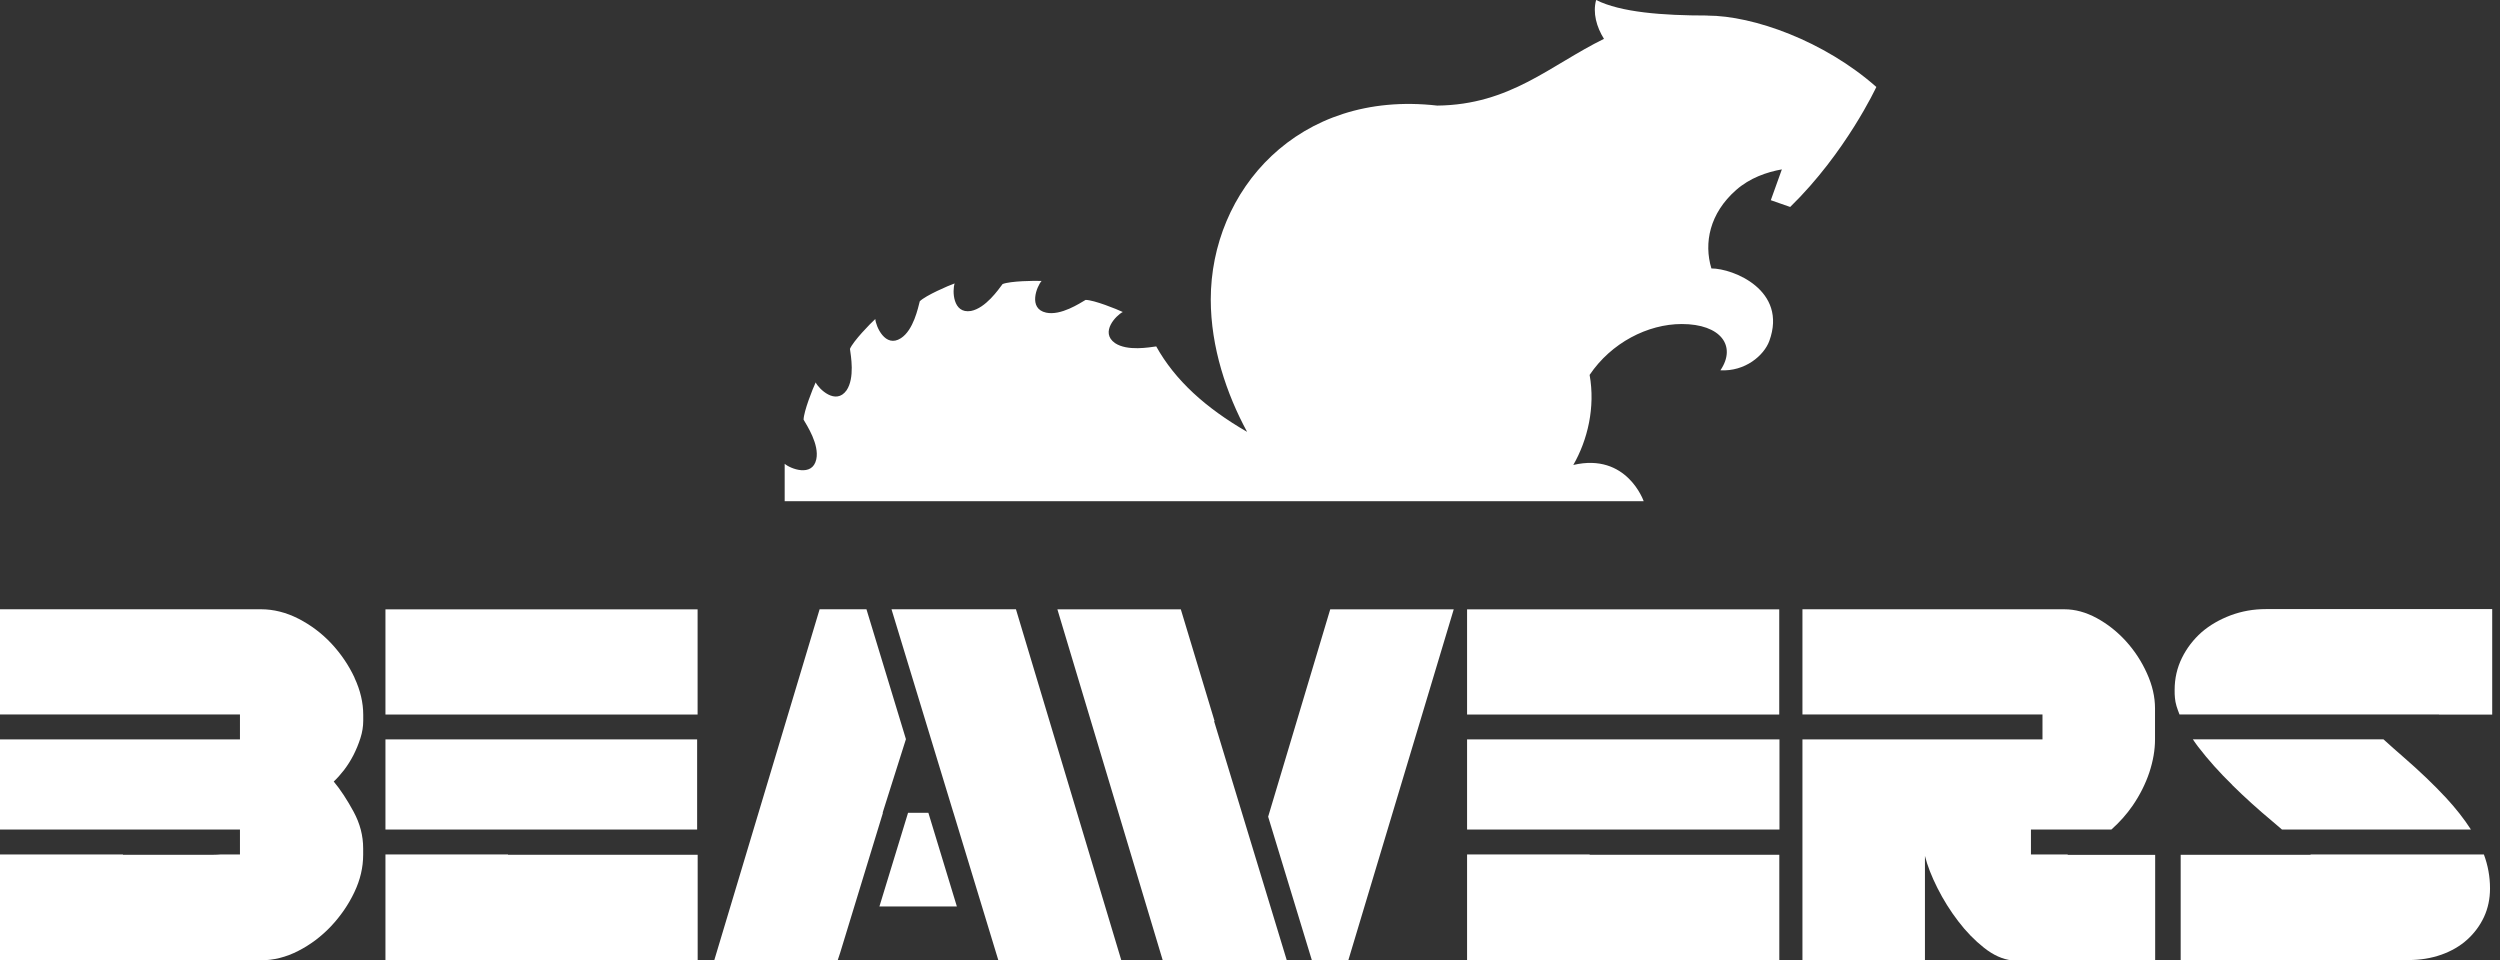
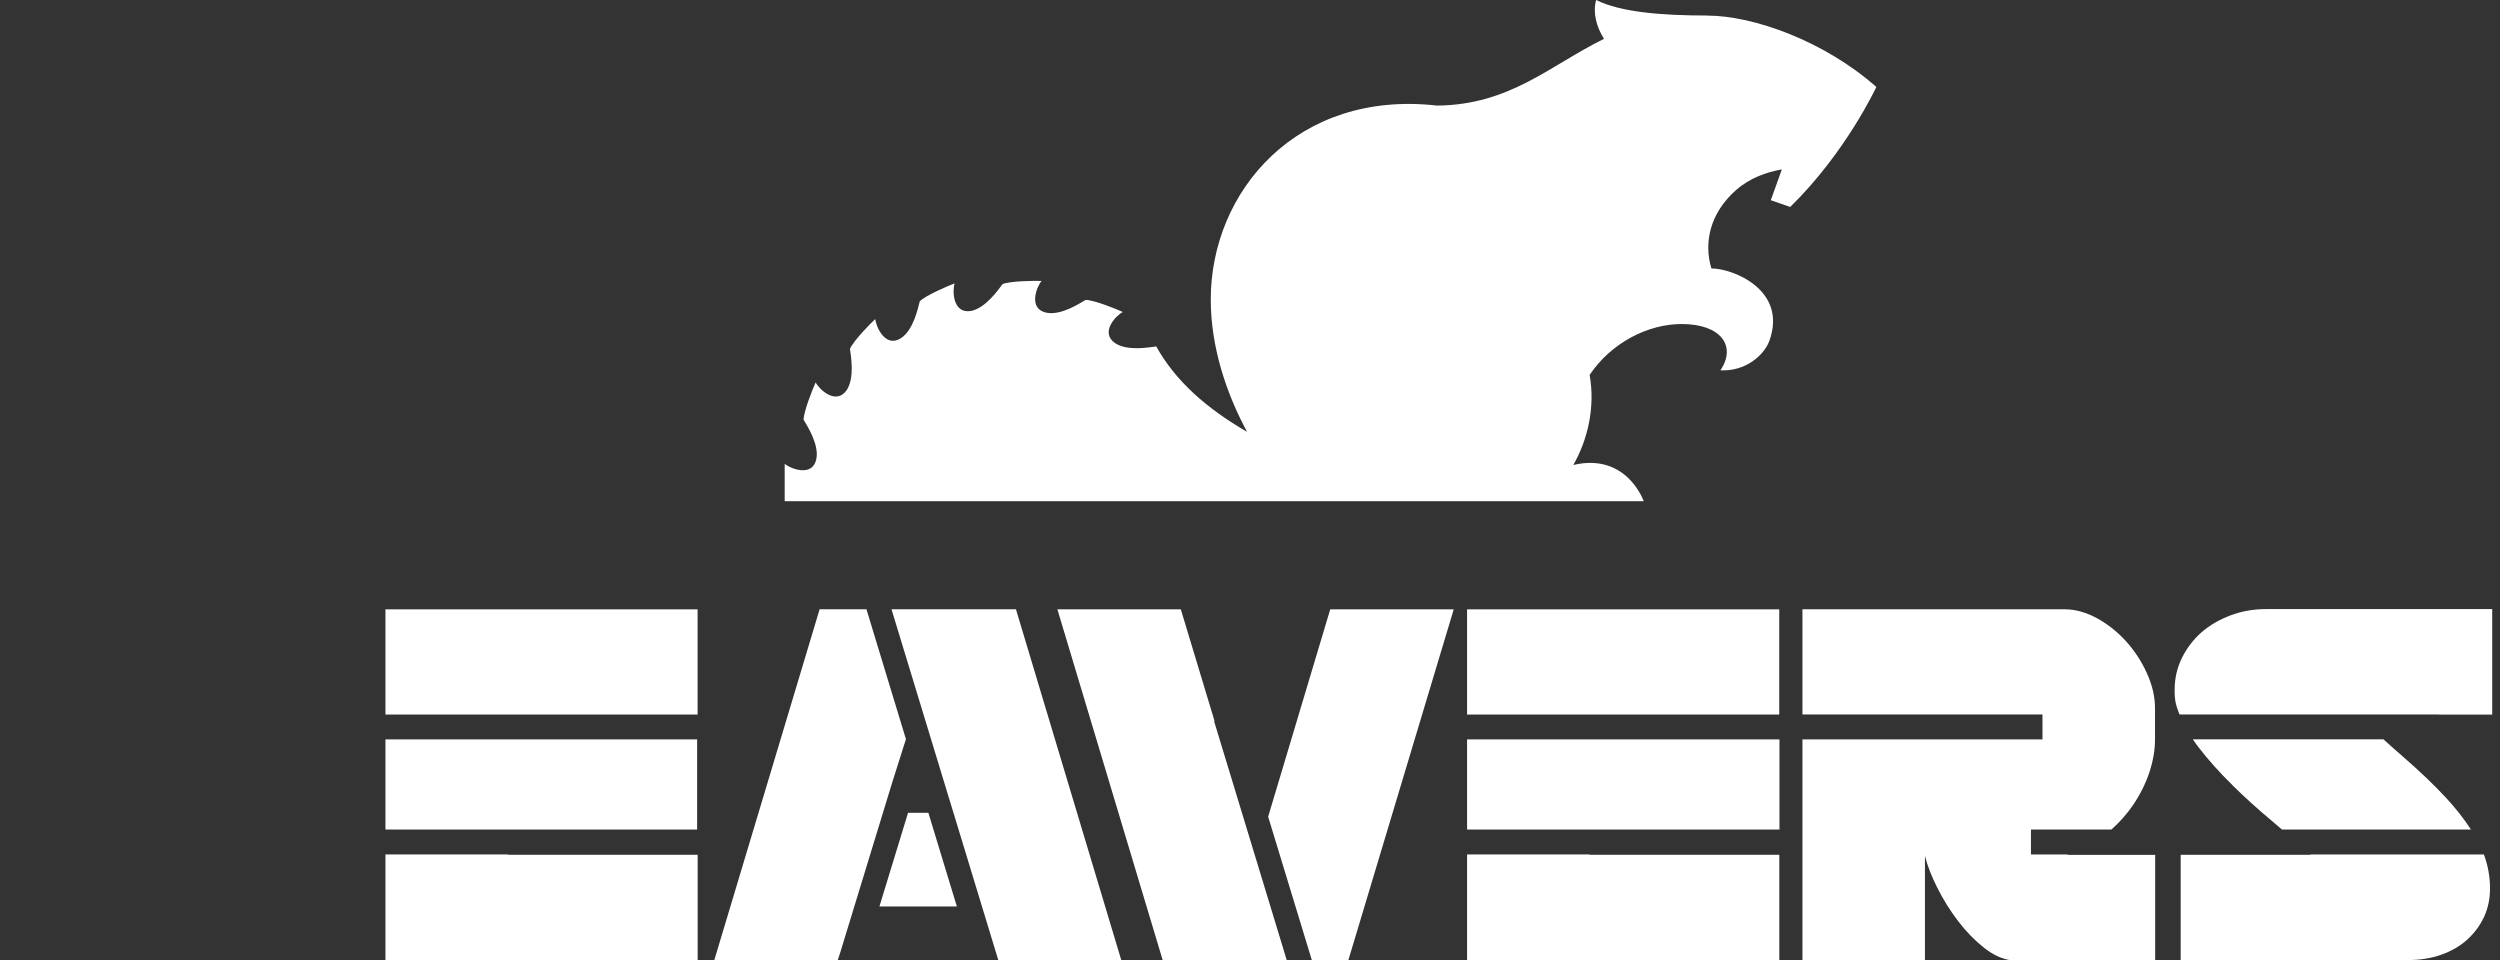
<svg xmlns="http://www.w3.org/2000/svg" width="177" height="68" viewBox="0 0 177 68" fill="none">
  <rect x="0" y="0" width="177" height="68" fill="#333333" stroke="none" />
-   <path d="M25.101 47.98C24.684 47.089 24.134 46.282 23.456 45.555C22.773 44.828 21.995 44.247 21.128 43.802C20.262 43.362 19.378 43.136 18.478 43.136H0V50.584H16.989V52.349H0V58.731H16.989V60.496H15.628C15.461 60.507 15.284 60.519 15.072 60.519H8.706V60.496H0V67.989H18.467C19.367 67.989 20.256 67.769 21.117 67.324C21.989 66.878 22.756 66.297 23.445 65.57C24.123 64.843 24.673 64.048 25.089 63.168C25.506 62.294 25.712 61.409 25.712 60.519V60.062C25.712 59.171 25.489 58.308 25.034 57.468C24.578 56.628 24.112 55.912 23.628 55.332C23.873 55.106 24.117 54.83 24.362 54.514C24.606 54.193 24.828 53.843 25.023 53.465C25.217 53.082 25.384 52.682 25.517 52.264C25.651 51.847 25.717 51.436 25.717 51.03V50.612C25.717 49.75 25.512 48.87 25.095 47.98H25.101Z" fill="white" />
  <path d="M49.39 43.142H27.29V50.589H49.39V43.142Z" fill="white" />
  <path d="M49.357 52.349H27.29V58.731H49.357V52.349Z" fill="white" />
  <path d="M35.968 60.495H27.29V67.994H49.395V60.518H35.968V60.495Z" fill="white" />
  <path d="M85.958 51.063L85.991 51.052L83.602 43.142H74.863L82.325 68H91.108L85.958 51.063Z" fill="white" />
  <path d="M94.18 43.142L89.785 57.823L92.885 68H95.457L102.924 43.142H94.18Z" fill="white" />
  <path d="M125.97 43.142H103.869V50.589H125.97V43.142Z" fill="white" />
  <path d="M125.986 52.349H103.869V58.731H125.986V52.349Z" fill="white" />
  <path d="M112.547 60.495H103.869V67.994H125.975V60.518H112.547V60.495Z" fill="white" />
  <path d="M146.419 60.496H143.791V58.731H149.486C150.064 58.218 150.564 57.655 150.986 57.046C151.508 56.285 151.903 55.495 152.175 54.683C152.442 53.871 152.575 53.093 152.575 52.361V50.15C152.575 49.339 152.386 48.515 152.003 47.67C151.625 46.83 151.13 46.074 150.519 45.398C149.908 44.727 149.219 44.18 148.453 43.763C147.68 43.345 146.919 43.137 146.164 43.137H127.613V50.585H144.608V52.349H127.613V67.995H136.286V60.598C136.458 61.286 136.752 62.041 137.169 62.87C137.586 63.699 138.075 64.482 138.636 65.215C139.197 65.954 139.808 66.58 140.464 67.098C141.125 67.623 141.78 67.916 142.441 67.995H152.586V60.524H146.358C146.358 60.524 146.397 60.508 146.419 60.502V60.496Z" fill="white" />
  <path d="M158.042 55.58C158.936 56.459 159.875 57.31 160.864 58.133C161.109 58.337 161.331 58.534 161.564 58.731H174.942C174.448 57.964 173.864 57.226 173.192 56.498C172.298 55.534 171.281 54.57 170.164 53.6C169.687 53.189 169.214 52.766 168.748 52.343H155.253C155.37 52.518 155.492 52.693 155.625 52.868C156.342 53.798 157.147 54.7 158.047 55.574L158.042 55.58Z" fill="white" />
  <path d="M175.859 60.495H163.576C163.576 60.495 163.592 60.512 163.598 60.518H154.392V67.971H170.509C171.348 67.971 172.12 67.847 172.842 67.594C173.559 67.34 174.17 66.985 174.676 66.528C175.181 66.071 175.576 65.541 175.865 64.927C176.148 64.318 176.293 63.641 176.293 62.903C176.293 62.057 176.143 61.257 175.859 60.495Z" fill="white" />
  <path d="M176.448 50.595V43.124H160.42C159.547 43.124 158.72 43.271 157.931 43.564C157.142 43.863 156.447 44.263 155.869 44.765C155.292 45.278 154.825 45.882 154.481 46.581C154.136 47.28 153.964 48.035 153.964 48.853C153.964 49.056 153.964 49.247 153.986 49.422C154.003 49.597 154.036 49.789 154.097 49.992C154.158 50.189 154.231 50.386 154.308 50.584H172.681V50.595H176.448Z" fill="white" />
  <path d="M67.496 57.519L67.507 57.547L70.685 67.994H79.391L71.929 43.136H63.118L67.496 57.519Z" fill="white" />
  <path d="M62.263 64.177H67.746L65.729 57.547H64.29L62.263 64.177Z" fill="white" />
-   <path d="M59.49 67.436L62.512 57.547H62.49L63.195 55.315L63.262 55.106L64.14 52.332L61.345 43.136H58.029L50.567 67.995H59.306L59.49 67.436Z" fill="white" />
+   <path d="M59.49 67.436L62.512 57.547L63.195 55.315L63.262 55.106L64.14 52.332L61.345 43.136H58.029L50.567 67.995H59.306L59.49 67.436Z" fill="white" />
  <path d="M120.895 1.099C117.706 1.099 114.75 0.874 113.006 0C112.756 0.913 113.034 1.906 113.561 2.751C109.745 4.623 106.928 7.42 101.756 7.476C91.883 6.348 85.722 13.509 85.722 21.205C85.722 24.582 86.839 27.891 88.294 30.575C85.355 28.878 83.194 26.922 81.861 24.526C81.388 24.587 79.822 24.881 78.939 24.289C77.855 23.522 79.038 22.315 79.494 22.09C79.066 21.887 77.461 21.238 76.861 21.233C76.444 21.475 75.111 22.36 74.066 22.135C72.772 21.853 73.405 20.274 73.744 19.891C73.272 19.868 71.538 19.891 70.983 20.111C70.694 20.494 69.788 21.814 68.744 22.017C67.438 22.236 67.422 20.551 67.588 20.066C67.144 20.224 65.549 20.912 65.121 21.329C64.999 21.791 64.677 23.37 63.783 23.945C62.672 24.666 62.005 23.093 61.971 22.586C61.621 22.902 60.41 24.148 60.177 24.7C60.238 25.174 60.533 26.747 59.938 27.632C59.171 28.715 57.971 27.53 57.749 27.074C57.549 27.502 56.905 29.115 56.894 29.712C57.133 30.13 58.016 31.471 57.794 32.515C57.516 33.811 55.938 33.174 55.555 32.836V35.486H116.373C116.373 35.486 115.189 32.03 111.389 32.92C112.406 31.15 112.956 28.833 112.545 26.544C114.072 24.272 116.661 22.941 119.067 22.941C121.85 22.941 122.962 24.509 121.806 26.217C123.556 26.313 124.889 25.168 125.267 24.142C126.578 20.545 122.706 19.006 121.167 19.006C120.623 17.207 121.039 15.104 122.917 13.452C123.884 12.601 125.078 12.184 126.156 11.992L125.373 14.174L126.745 14.653C130.684 10.814 132.845 6.157 132.845 6.157C129.156 2.898 124.134 1.105 120.884 1.105L120.895 1.099Z" fill="white" />
</svg>